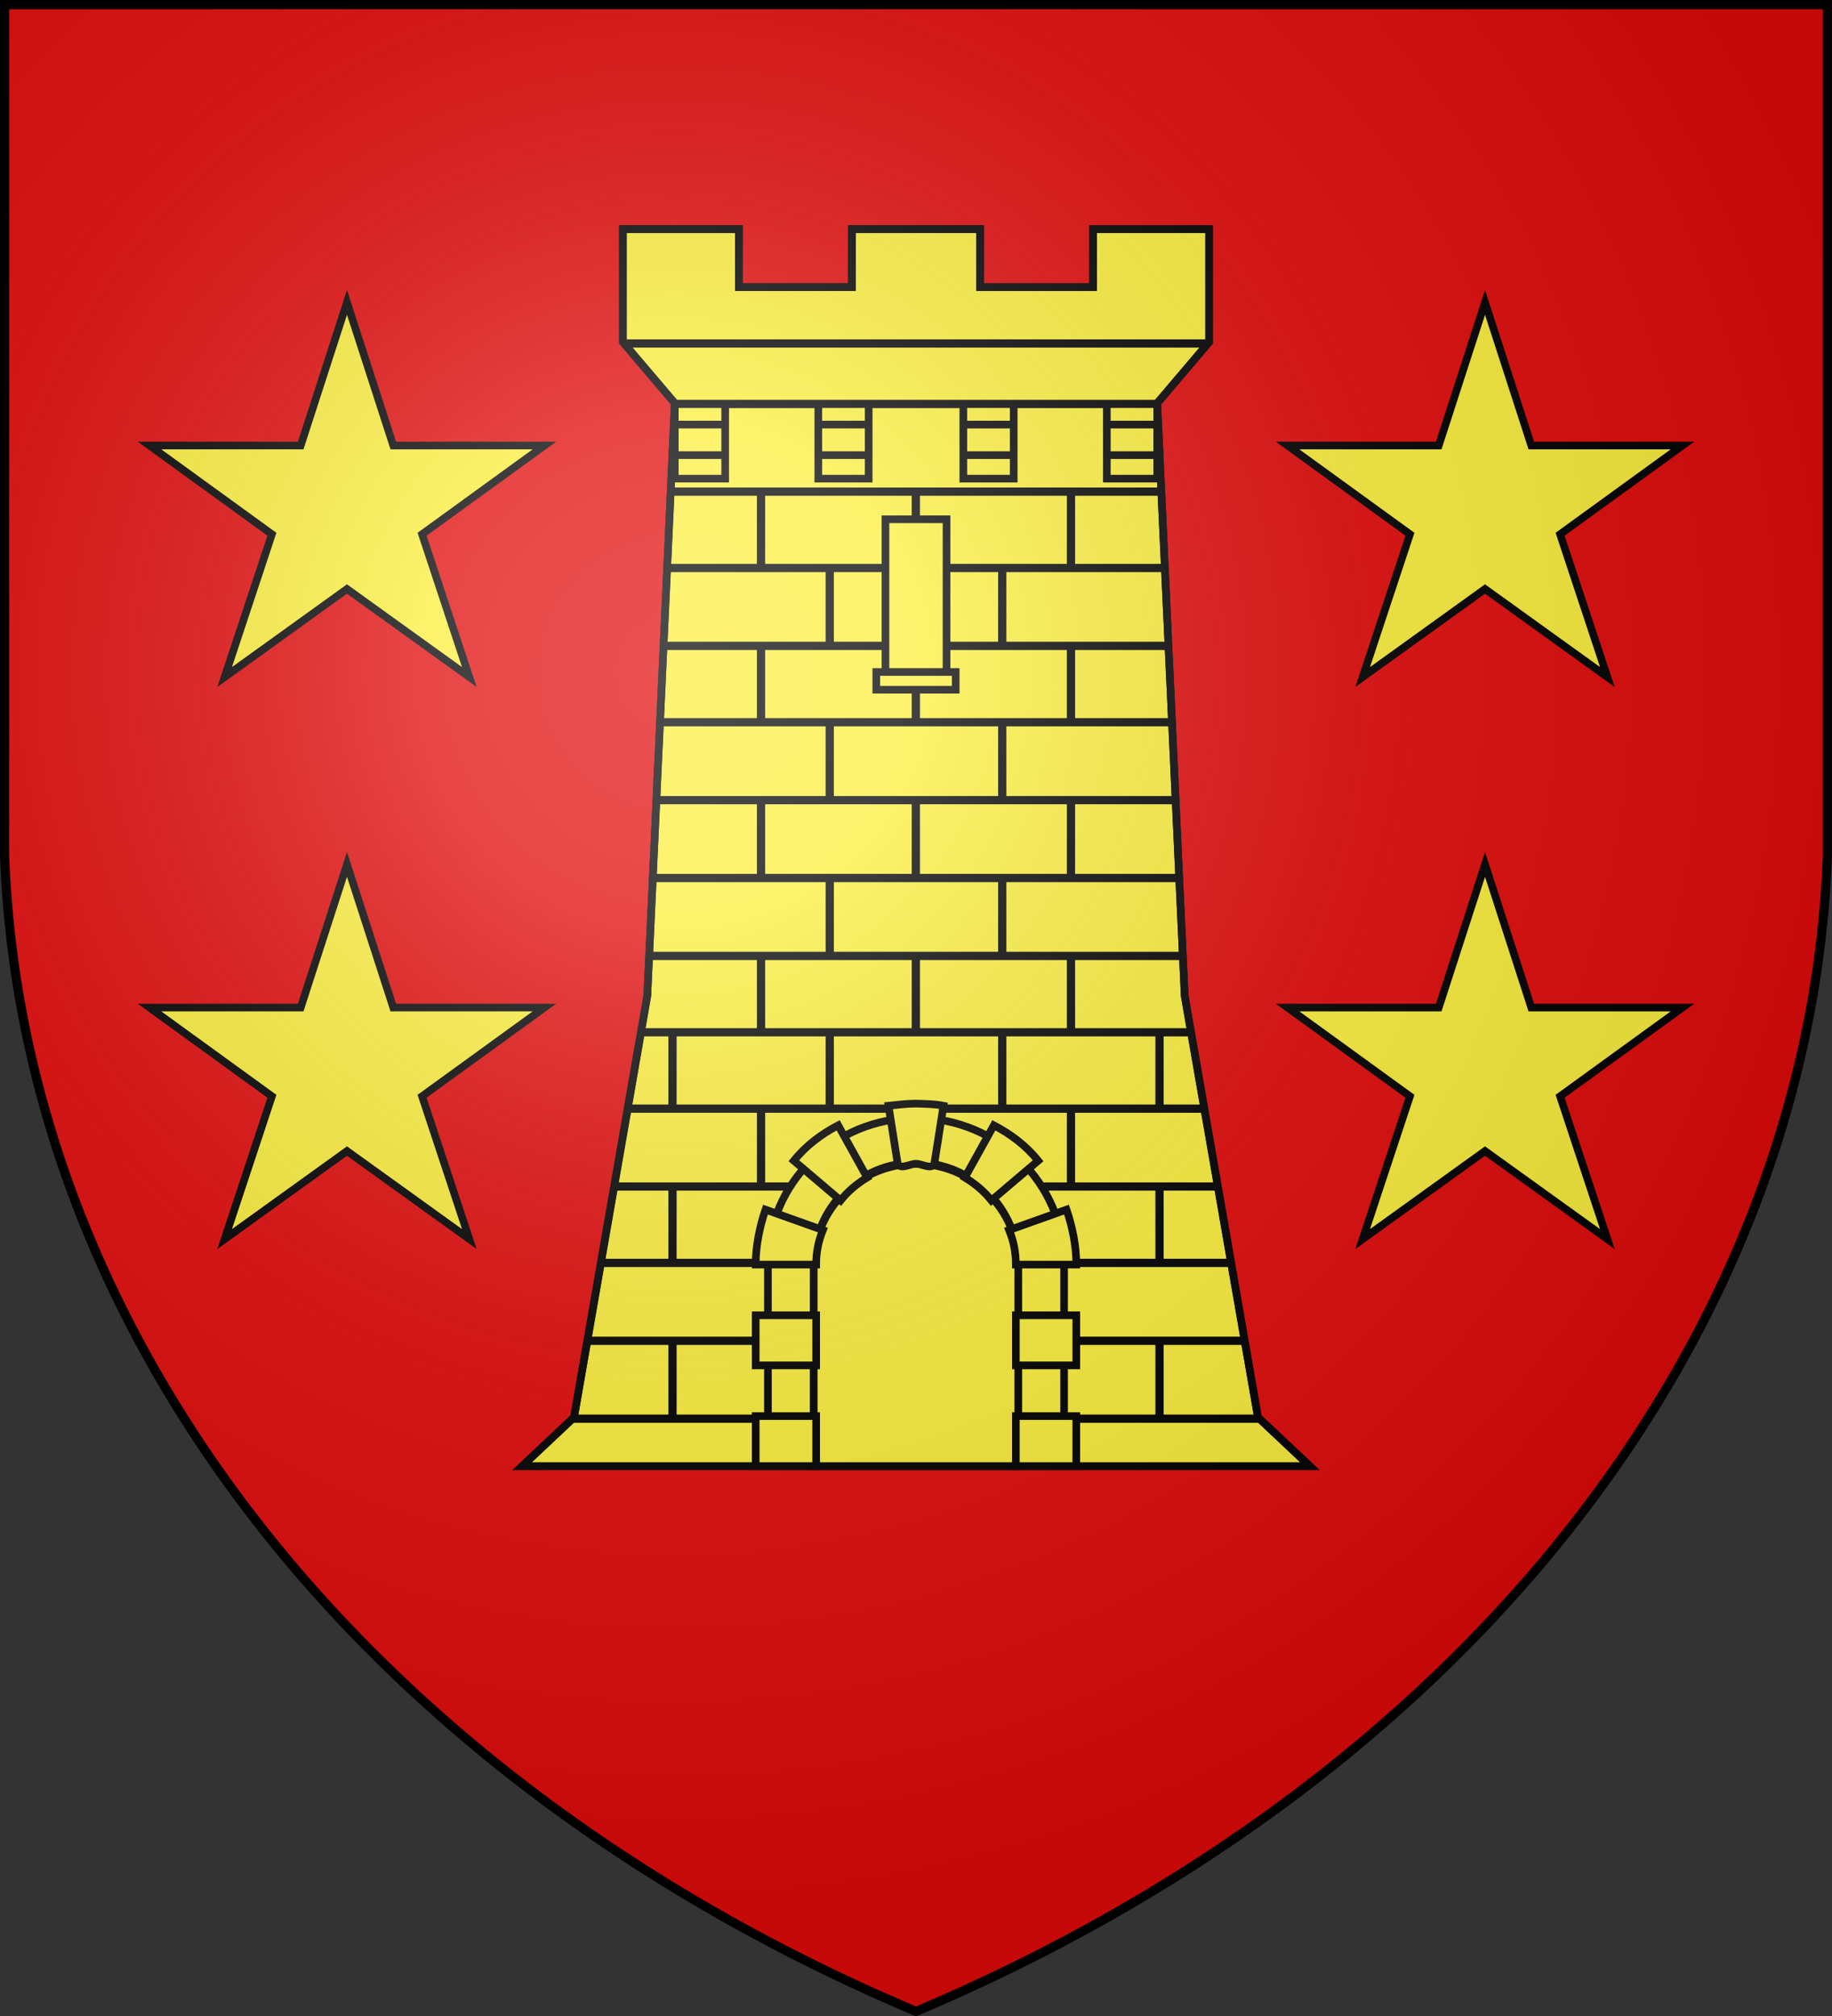
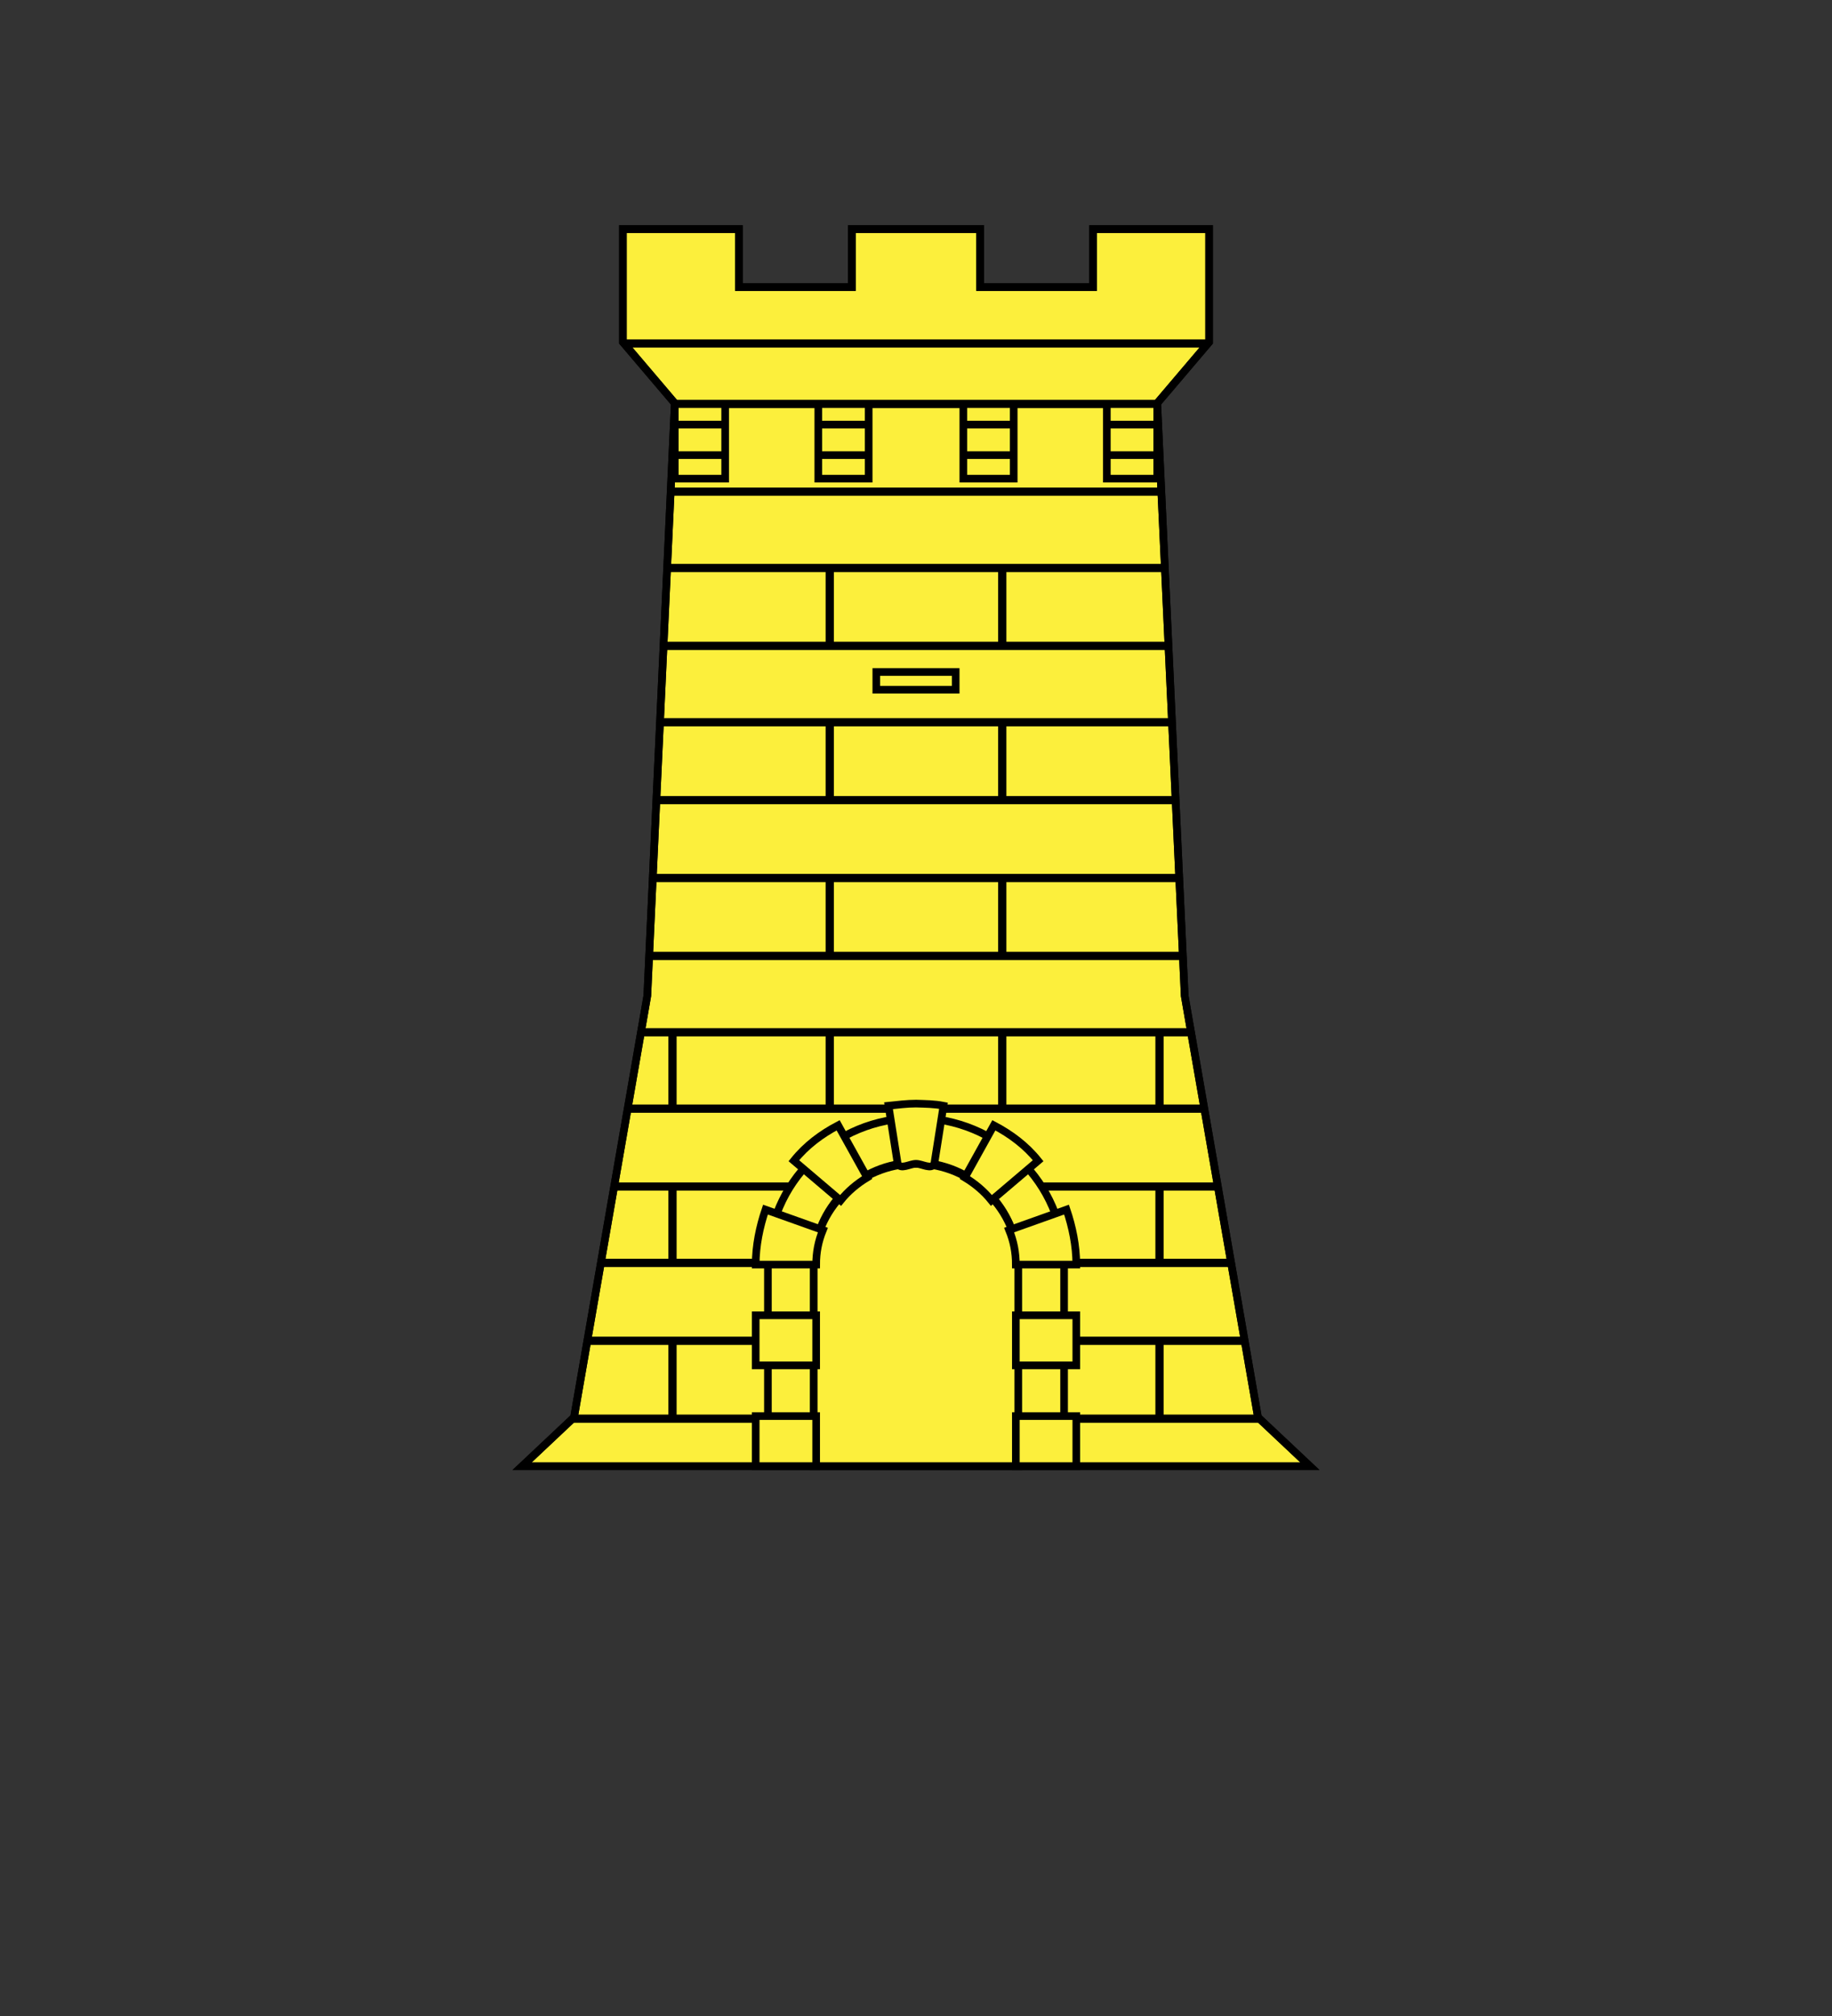
<svg xmlns="http://www.w3.org/2000/svg" xmlns:xlink="http://www.w3.org/1999/xlink" version="1.1" width="600" height="660" fill="#e20909" stroke="#000" stroke-width="2.5">
  <rect width="100%" height="100%" fill="#333333" stroke="none" />
  <defs>
    <radialGradient id="G" cx="221" cy="226" r="300" gradientTransform="matrix(1.35,0,0,1.35,-77,-85)" gradientUnits="userSpaceOnUse">
      <stop offset="0" stop-color="#fff" stop-opacity=".3" />
      <stop offset=".2" stop-color="#fff" stop-opacity=".25" />
      <stop offset=".6" stop-color="#666" stop-opacity=".13" />
      <stop offset="1" stop-color="#000" stop-opacity=".13" />
    </radialGradient>
    <clipPath id="K">
      <path id="T" d="M 396 112 L 379 132 L 388 326 L 412 464 L 429 480 L 171 480 L 188 464 L 212 326 L 221 132 L 204 112 L 204 75 L 242 75 L 242 94 L 279 94 L 279 75 L 321 75 L 321 94 L 358 94 L 358 75 L 396 75 Z" />
    </clipPath>
    <g id="A">
-       <path id="E" d="M 113.64 99 L 128.798 145.86 L 178.3 145.86 L 138.232 174.9 L 153.708 221.65 L 113.64 192.83 L 73.572 221.65 L 89.048 174.9 L 48.98 145.86 L 98.482 145.86 Z" />
      <use xlink:href="#E" y="184" />
    </g>
  </defs>
-   <path id="S" d="M1.5 1.5h597V280A570 445 0 0 1 300 658.5 570 445 0 0 1 1.5 280Z" />
  <g fill="#fcef3c">
    <use xlink:href="#T" />
    <g clip-path="url(#K)" stroke-width="2.2">
      <rect id="h" x="188" y="112.2" width="224" height=".5" />
      <use xlink:href="#h" y="19.8" />
      <g id="H">
        <use xlink:href="#h" y="48.5" />
        <use xlink:href="#h" y="73.5" />
        <use xlink:href="#h" y="99" />
        <use xlink:href="#h" y="124" />
        <use xlink:href="#h" y="149.5" />
        <use xlink:href="#h" y="175" />
        <use xlink:href="#h" y="200.5" />
      </g>
      <use xlink:href="#H" y="177" />
      <g id="M">
        <g id="V">
-           <rect id="v" x="249" y="162" width=".5" height="23" />
          <rect id="w" x="271.5" y="187" width=".5" height="23" />
          <use xlink:href="#w" x="-51.5" y="152" />
        </g>
        <use xlink:href="#V" y="50.5" />
        <use xlink:href="#V" y="101" />
        <use xlink:href="#V" y="152" />
        <use xlink:href="#V" y="202" />
        <path id="Y" stroke-width="2.5" d="M 221 132.3 L 221 156.7 L 237.5 156.7 L 237.5 132.3 L 221 132.3 Z M 221 149 L 237 149 L 221 149 Z M 221 139 L 237 139 L 221 139 Z" />
        <use xlink:href="#Y" x="47" />
      </g>
      <use xlink:href="#M" transform="scale(-1,1)" x="-600" />
      <g id="N">
        <use xlink:href="#v" x="50.7" />
        <use xlink:href="#v" x="50.7" y="50.5" />
      </g>
      <use xlink:href="#N" y="101" />
    </g>
    <path d="M 300 366 C 273.2 366 251.5 387.3 251.5 413.6 L 251.5 479.7 L 266.6 479.7 L 266.6 413.6 C 266.6 395.5 281.5 380.6 300 380.6 C 318.2 380.6 333.3 395.5 333.3 413.6 L 333.3 479.7 L 348.5 479.7 L 348.5 413.6 C 348.5 387.3 326.7 366 300 366 Z" />
    <path d="M 300 381 C 281.5 381 266.5 396 266.5 414 L 266.5 480 L 333.5 480 L 333.5 414 C 333.5 396 318.3 381 300 381 Z" />
-     <rect x="290" y="170" width="20" height="52" />
    <rect x="287" y="220" width="26" height="5.8" />
    <path d="M 291 362 L 294 381 C 295 383 298 381 300 381 C 302 381 305 383 306 381 L 309 362 C 306 361.4 303 361.4 300 361.3 C 297 361.3 294 361.7 291 362 Z" />
    <path id="Z" d="M 247.5 430.6 L 247.5 447 L 267.3 447 L 267.3 430.6 L 247.5 430.6 Z M 250.7 396 C 248.8 401.6 247.5 407.8 247.5 414 L 267.3 414 C 267.3 410 268 406.4 269.5 402.7 L 250.7 396 Z M 247.5 463.6 L 247.5 480 L 267.3 480 L 267.3 463.6 L 247.5 463.6 Z M 274.5 368.4 C 269 371.3 264 375 260 380 L 275.3 393 C 277.7 390 280.7 387.5 284 385.5 L 274.5 368.4 Z" />
    <use xlink:href="#Z" transform="scale(-1,1)" x="-600" />
    <use xlink:href="#T" fill="none" />
    <use xlink:href="#A" />
    <use xlink:href="#A" transform="scale(-1,1)" x="-600" />
  </g>
  <use xlink:href="#S" stroke-width="3" fill="url(#G)" />
</svg>